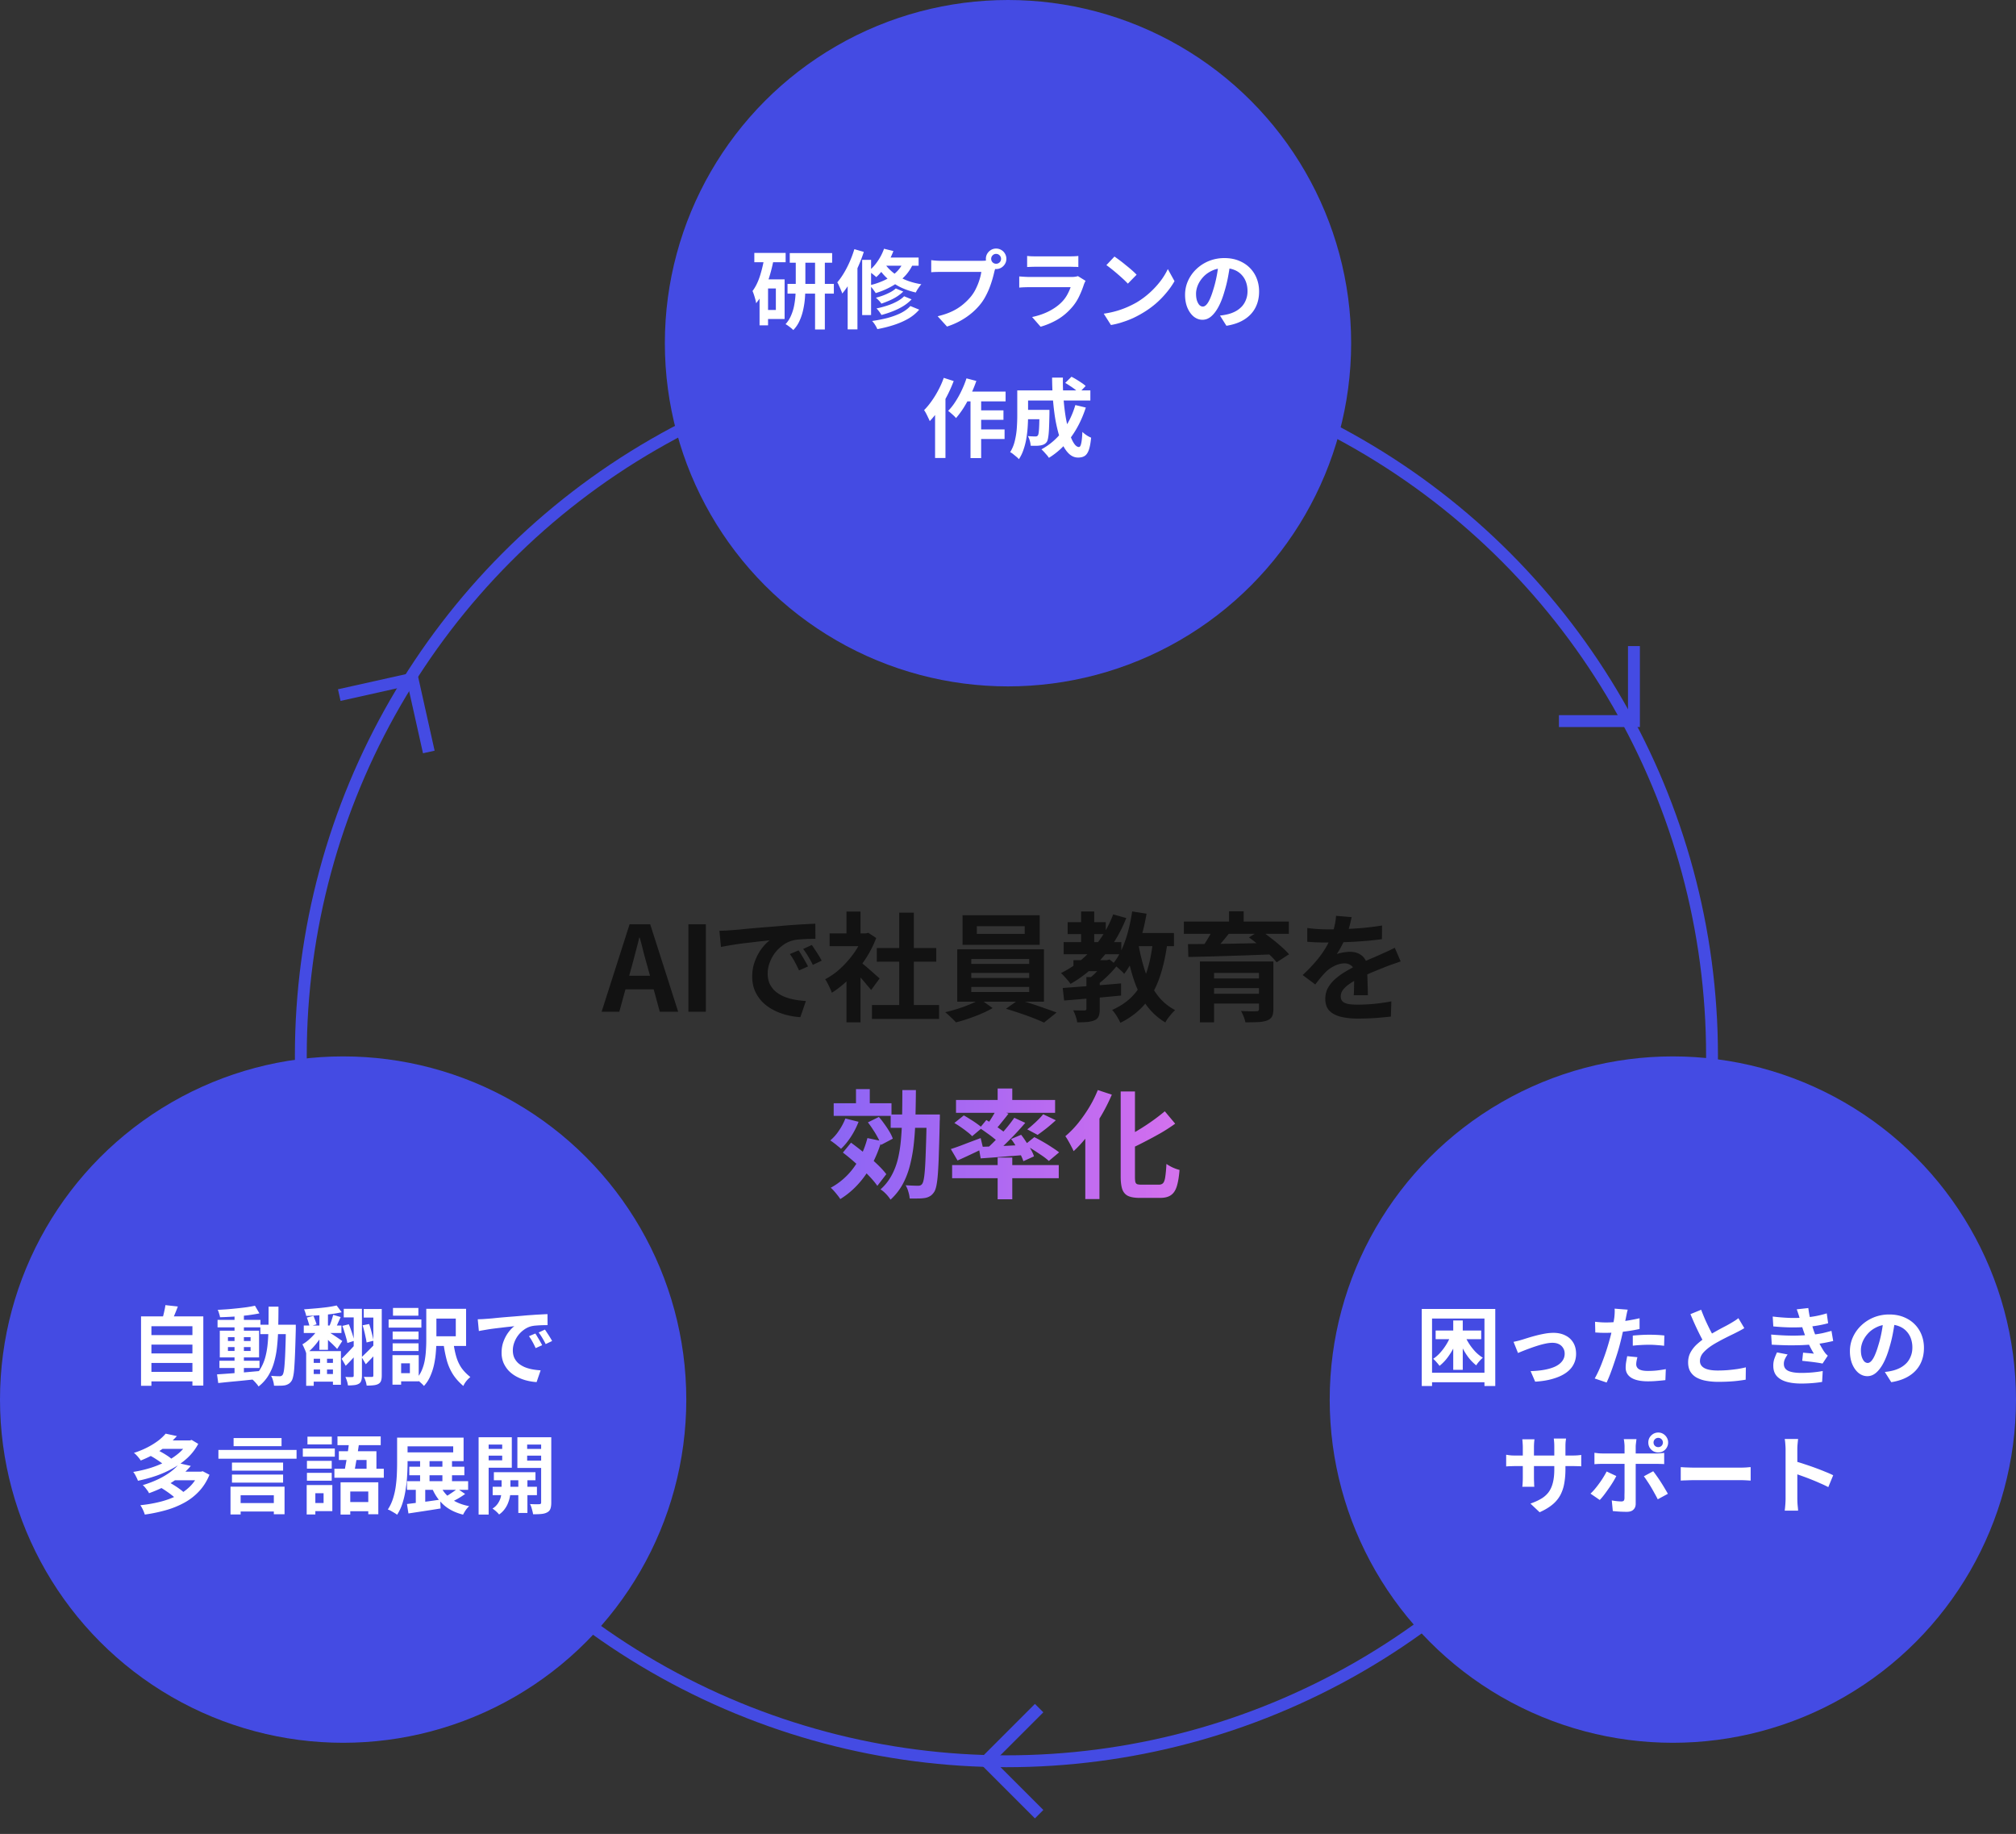
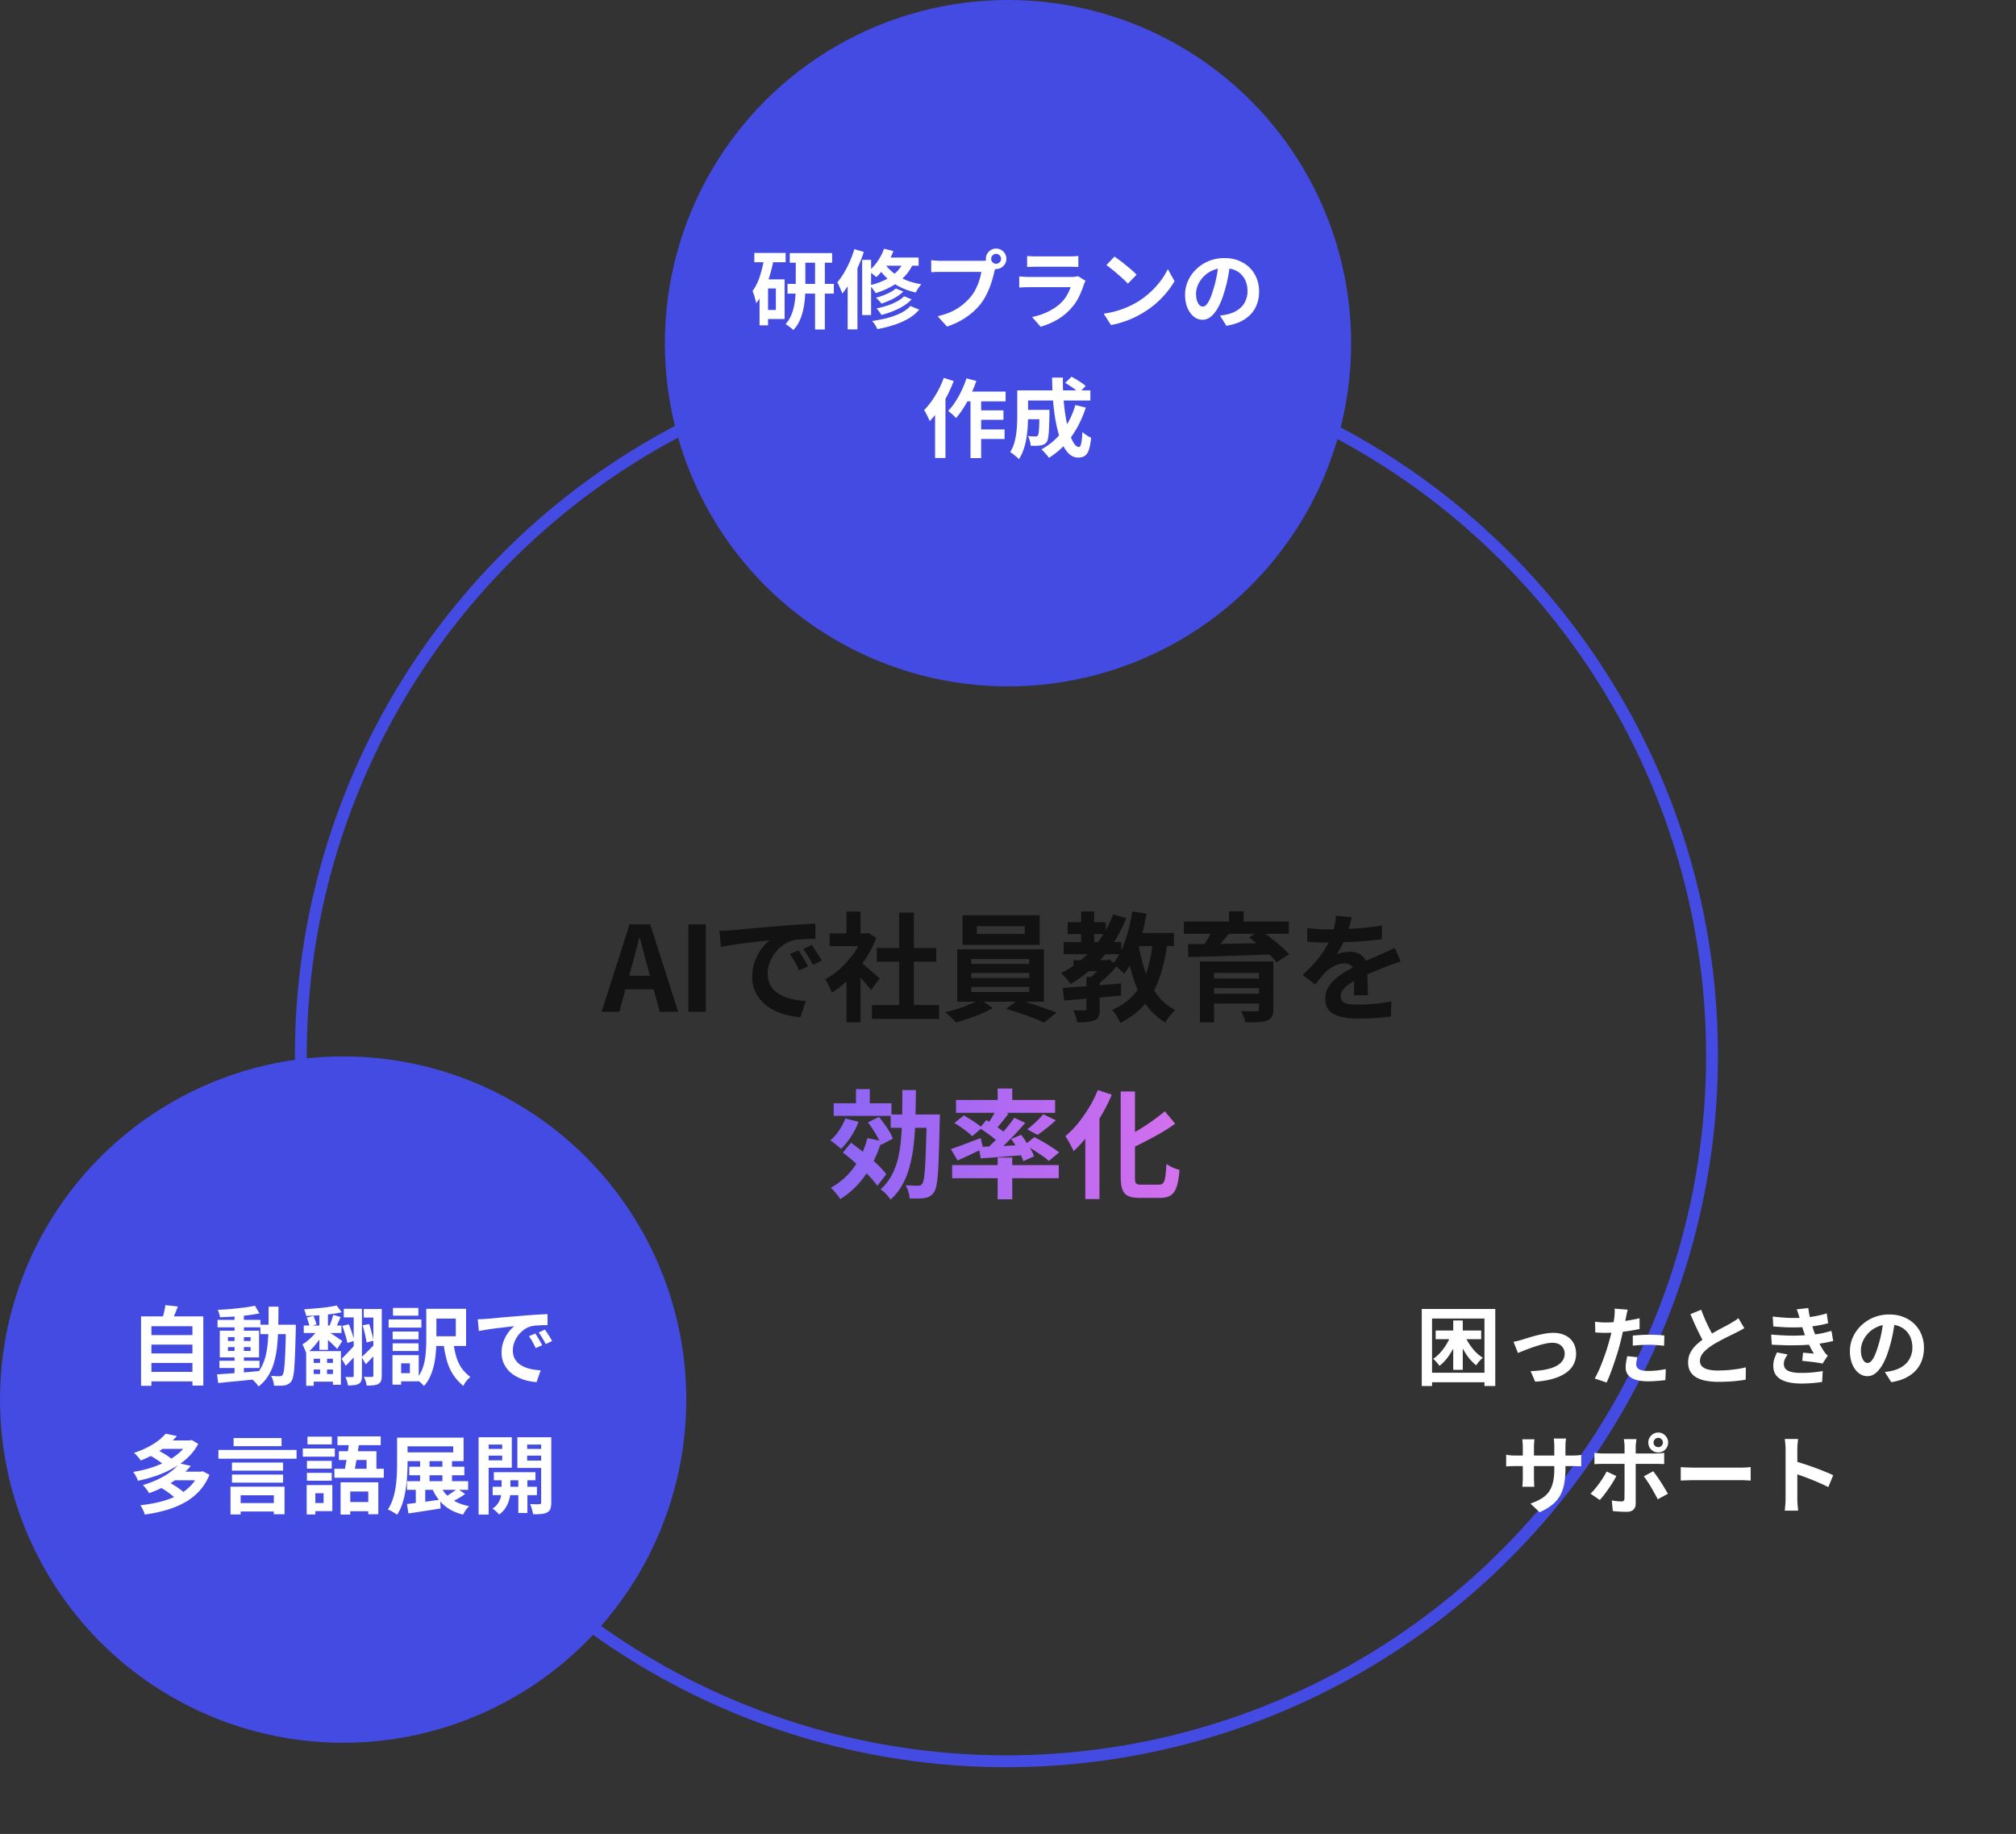
<svg xmlns="http://www.w3.org/2000/svg" width="376" height="342" fill="none">
  <rect width="100%" height="100%" fill="#333333" stroke="none" />
  <circle cx="187.706" cy="196.847" r="131.6" stroke="#444BE3" stroke-width="2.212" />
  <circle cx="188" cy="64" r="64" fill="#444BE3" />
  <path d="M147.296 47.2h7.904v1.792h-7.904V47.2Zm-.416 5.744h8.64v1.808h-8.64v-1.808Zm5.136-4.96h1.824V61.44h-1.824V47.984Zm-3.6.048h1.792v5.424c0 .661-.027 1.36-.08 2.096-.053.725-.16 1.45-.32 2.176a9.897 9.897 0 0 1-.672 2.064 5.816 5.816 0 0 1-1.184 1.76 3.839 3.839 0 0 0-.416-.384 12.253 12.253 0 0 0-.544-.416 4.74 4.74 0 0 0-.48-.304c.427-.47.763-.992 1.008-1.568a8.714 8.714 0 0 0 .576-1.808c.128-.64.213-1.27.256-1.888.043-.619.064-1.2.064-1.744v-5.408Zm-7.728-.864h5.84v1.728h-5.84v-1.728Zm1.808 4.928h3.84v7.392h-3.84v-1.68h2.208v-4.016h-2.208v-1.696Zm.064-4.08 1.728.384a30.345 30.345 0 0 1-.736 3.024 19.561 19.561 0 0 1-1.072 2.816 10.73 10.73 0 0 1-1.456 2.304c-.021-.17-.069-.4-.144-.688-.075-.288-.16-.576-.256-.864a6.257 6.257 0 0 0-.272-.72c.565-.757 1.024-1.685 1.376-2.784.352-1.099.629-2.256.832-3.472Zm-.896 4.08h1.584v8.576h-1.584v-8.576Zm25.408 1.696 1.392.576c-.331.33-.72.64-1.168.928a9.536 9.536 0 0 1-1.424.752 19.59 19.59 0 0 1-1.488.576 4.046 4.046 0 0 0-.464-.576 6.301 6.301 0 0 0-.56-.528c.459-.117.917-.261 1.376-.432.469-.181.907-.379 1.312-.592a5.045 5.045 0 0 0 1.024-.704Zm1.552 1.456 1.392.576a7.552 7.552 0 0 1-1.536 1.248c-.587.363-1.232.683-1.936.96-.693.277-1.408.512-2.144.704a7.888 7.888 0 0 0-.416-.624 4.176 4.176 0 0 0-.512-.592 18.146 18.146 0 0 0 1.984-.528 10.91 10.91 0 0 0 1.824-.768c.555-.299 1.003-.624 1.344-.976Zm1.168 1.824 1.648.672a7.882 7.882 0 0 1-2.032 1.68c-.8.459-1.691.848-2.672 1.168-.971.32-2.005.581-3.104.784a5.222 5.222 0 0 0-.416-.784 4.72 4.72 0 0 0-.56-.736 26.152 26.152 0 0 0 2.864-.56c.917-.245 1.744-.55 2.48-.912.736-.373 1.333-.81 1.792-1.312Zm-4.912-10.688 1.744.432c-.352.95-.816 1.856-1.392 2.72-.565.853-1.168 1.568-1.808 2.144a3.143 3.143 0 0 0-.416-.368 6.575 6.575 0 0 0-.528-.416 5.783 5.783 0 0 0-.48-.336 8.234 8.234 0 0 0 1.68-1.84 9.695 9.695 0 0 0 1.2-2.336Zm-.016 1.648h6.464v1.52h-7.376l.912-1.52Zm3.808.384 1.792.384c-.416 1.035-.976 1.925-1.68 2.672a10.257 10.257 0 0 1-2.448 1.904c-.917.523-1.92.95-3.008 1.28a4.673 4.673 0 0 0-.32-.464 9.373 9.373 0 0 0-.416-.544 3.615 3.615 0 0 0-.4-.448 13.474 13.474 0 0 0 2.864-.992 8.331 8.331 0 0 0 2.224-1.568 6.084 6.084 0 0 0 1.392-2.224Zm-3.808.496c.331.587.816 1.157 1.456 1.712.64.555 1.419 1.045 2.336 1.472.928.416 1.989.72 3.184.912-.117.117-.24.267-.368.448s-.256.368-.384.56a5.58 5.58 0 0 0-.288.528c-1.205-.277-2.277-.667-3.216-1.168-.928-.512-1.723-1.088-2.384-1.728-.651-.65-1.163-1.317-1.536-2l1.2-.736Zm-4.064-.448h1.664v10.288H160.8V48.464Zm-1.456-2 1.76.512a26.537 26.537 0 0 1-1.088 2.832 25.74 25.74 0 0 1-1.376 2.704 15.383 15.383 0 0 1-1.552 2.224 4.239 4.239 0 0 0-.24-.624 13.25 13.25 0 0 0-.352-.8 4.021 4.021 0 0 0-.336-.656c.437-.512.853-1.099 1.248-1.76s.757-1.37 1.088-2.128c.331-.757.613-1.525.848-2.304Zm-1.248 4.368 1.76-1.776.064.032v12.336h-1.824V50.832Zm26.768-2.56a.903.903 0 0 0 .912.912.922.922 0 0 0 .656-.256.895.895 0 0 0 .272-.656.895.895 0 0 0-.272-.656.894.894 0 0 0-.656-.272.876.876 0 0 0-.64.272.895.895 0 0 0-.272.656Zm-.992 0c0-.352.085-.672.256-.96a2.02 2.02 0 0 1 .704-.704c.288-.17.603-.256.944-.256.352 0 .672.085.96.256.299.17.533.405.704.704.171.288.256.608.256.96 0 .341-.085.656-.256.944a2.022 2.022 0 0 1-.704.704c-.288.17-.608.256-.96.256-.341 0-.656-.085-.944-.256a2.215 2.215 0 0 1-.704-.704 1.815 1.815 0 0 1-.256-.944Zm1.936 1.264c-.075.15-.139.33-.192.544-.053.203-.107.39-.16.56-.085.395-.197.837-.336 1.328-.139.48-.304.981-.496 1.504a13.19 13.19 0 0 1-.688 1.552 9.768 9.768 0 0 1-.88 1.44c-.48.64-1.04 1.237-1.68 1.792a13.25 13.25 0 0 1-2.144 1.504c-.789.448-1.659.827-2.608 1.136l-1.744-1.92c1.067-.256 1.984-.57 2.752-.944a9.456 9.456 0 0 0 2-1.28c.576-.48 1.083-.992 1.52-1.536.352-.448.651-.933.896-1.456.256-.523.464-1.045.624-1.568.171-.533.288-1.03.352-1.488h-7.44c-.373 0-.736.005-1.088.016-.341.01-.613.027-.816.048v-2.256a15.735 15.735 0 0 0 1.904.128h7.408c.16 0 .352-.005.576-.016a2.73 2.73 0 0 0 .672-.112l1.568 1.024Zm5.76-1.808c.224.032.491.053.8.064.309.01.597.016.864.016h6.16c.245 0 .539-.005.88-.016.341-.01.624-.032.848-.064v2.064a8.708 8.708 0 0 0-.832-.032c-.331-.01-.64-.016-.928-.016h-6.128c-.256 0-.539.005-.848.016-.299.01-.571.021-.816.032v-2.064Zm10.896 4.64-.176.352c-.053.128-.096.235-.128.32a17.34 17.34 0 0 1-.928 2.304 8.932 8.932 0 0 1-1.44 2.128c-.8.896-1.696 1.627-2.688 2.192-.992.555-2 .976-3.024 1.264l-1.584-1.808c1.205-.256 2.277-.63 3.216-1.12.939-.49 1.712-1.05 2.32-1.68a6.054 6.054 0 0 0 1.024-1.376c.267-.49.475-.955.624-1.392h-7.728c-.192 0-.464.005-.816.016-.352.01-.699.032-1.04.064v-2.08l.992.064c.331.021.619.032.864.032h7.92c.256 0 .485-.016.688-.048.213-.032.373-.07.48-.112l1.424.88Zm5.392-4.528c.277.192.603.427.976.704.373.277.757.581 1.152.912.405.32.784.635 1.136.944.352.31.64.587.864.832l-1.632 1.664c-.203-.224-.469-.49-.8-.8a41.357 41.357 0 0 0-2.208-1.904c-.373-.299-.704-.55-.992-.752l1.504-1.6Zm-2 10.656a16.945 16.945 0 0 0 2.352-.496 16.38 16.38 0 0 0 2.048-.736 18.688 18.688 0 0 0 1.728-.864 15.446 15.446 0 0 0 2.496-1.856 16.176 16.176 0 0 0 1.984-2.16 12.538 12.538 0 0 0 1.344-2.208l1.248 2.256a14.56 14.56 0 0 1-1.504 2.144 17.184 17.184 0 0 1-2 2.048 17.113 17.113 0 0 1-2.416 1.728c-.544.33-1.131.645-1.76.944-.629.288-1.296.544-2 .768-.693.235-1.419.416-2.176.544l-1.344-2.112Zm23.6-9.456c-.107.81-.245 1.675-.416 2.592-.171.917-.4 1.845-.688 2.784-.309 1.077-.672 2.005-1.088 2.784-.416.779-.875 1.381-1.376 1.808-.491.416-1.029.624-1.616.624-.587 0-1.131-.197-1.632-.592-.491-.405-.885-.96-1.184-1.664-.288-.704-.432-1.504-.432-2.4 0-.928.187-1.803.56-2.624a6.948 6.948 0 0 1 1.552-2.176 7.449 7.449 0 0 1 2.336-1.504 7.643 7.643 0 0 1 2.896-.544c.992 0 1.883.16 2.672.48.8.32 1.483.763 2.048 1.328a5.774 5.774 0 0 1 1.296 1.984c.299.757.448 1.573.448 2.448 0 1.12-.229 2.123-.688 3.008-.459.885-1.141 1.616-2.048 2.192-.896.576-2.016.97-3.36 1.184l-1.2-1.904a10.512 10.512 0 0 0 1.488-.256 6.18 6.18 0 0 0 1.424-.544 4.663 4.663 0 0 0 1.168-.896c.331-.363.587-.784.768-1.264.192-.48.288-1.008.288-1.584 0-.63-.096-1.205-.288-1.728a3.815 3.815 0 0 0-.848-1.36 3.606 3.606 0 0 0-1.36-.896c-.533-.213-1.147-.32-1.84-.32-.853 0-1.605.155-2.256.464-.651.299-1.2.688-1.648 1.168-.448.48-.789.997-1.024 1.552-.224.555-.336 1.083-.336 1.584 0 .533.064.981.192 1.344.128.352.283.619.464.8.192.17.395.256.608.256.224 0 .443-.112.656-.336.224-.235.443-.587.656-1.056.213-.47.427-1.061.64-1.776.245-.768.453-1.59.624-2.464a25.09 25.09 0 0 0 .368-2.56l2.176.064Zm-49.568 23.984h7.664v1.824h-8.576l.912-1.824Zm2.096 3.504h5.168v1.76h-5.168v-1.76Zm-.016 3.552h5.392v1.792h-5.392V80.08Zm-.96-6.448h1.984v11.792h-1.984V73.632Zm-.752-3.072 1.84.48a25.313 25.313 0 0 1-1.056 2.576 21.438 21.438 0 0 1-1.296 2.4 16.474 16.474 0 0 1-1.44 1.952 3.71 3.71 0 0 0-.416-.448c-.181-.17-.368-.336-.56-.496a3.538 3.538 0 0 0-.496-.4c.48-.48.928-1.045 1.344-1.696.427-.65.816-1.35 1.168-2.096.363-.757.667-1.515.912-2.272Zm-4.24-.096 1.856.592a26.537 26.537 0 0 1-2.752 5.344c-.555.81-1.125 1.52-1.712 2.128a8.673 8.673 0 0 0-.288-.624 16.877 16.877 0 0 0-.384-.784 5.105 5.105 0 0 0-.384-.64c.491-.49.96-1.056 1.408-1.696.459-.64.88-1.328 1.264-2.064a15.59 15.59 0 0 0 .992-2.256Zm-1.616 4.432 1.936-1.936v12.448H174.4V74.896Zm16.512 1.536h3.696v1.744h-3.696v-1.744Zm2.96 0h1.856v.704c-.021 1.13-.048 2.059-.08 2.784-.032.715-.085 1.275-.16 1.68-.064.395-.155.672-.272.832-.16.203-.331.347-.512.432-.171.085-.373.15-.608.192a5.12 5.12 0 0 1-.816.08c-.32 0-.672-.005-1.056-.016a4.054 4.054 0 0 0-.16-.928 3.624 3.624 0 0 0-.352-.864c.288.021.555.037.8.048.256.01.448.016.576.016.107 0 .197-.01.272-.032a.44.44 0 0 0 .208-.16c.075-.096.128-.293.16-.592.043-.31.075-.773.096-1.392.021-.63.037-1.461.048-2.496v-.288Zm4.8-5.024 1.168-1.152c.299.15.613.325.944.528.331.203.645.405.944.608.309.203.56.4.752.592l-1.232 1.28a7.615 7.615 0 0 0-.704-.608 12.83 12.83 0 0 0-.928-.656 14.685 14.685 0 0 0-.944-.592Zm1.888 4.128 1.952.464c-.672 2.08-1.589 3.92-2.752 5.52-1.163 1.59-2.539 2.875-4.128 3.856a4.432 4.432 0 0 0-.384-.512l-.528-.592a9.809 9.809 0 0 0-.48-.48 12.05 12.05 0 0 0 3.904-3.36c1.067-1.419 1.872-3.05 2.416-4.896Zm-9.552-2.736h12.352v1.888h-12.352V72.8Zm-1.28 0h2.016v4.72c0 .597-.021 1.253-.064 1.968-.043.704-.123 1.43-.24 2.176a12.604 12.604 0 0 1-.528 2.128 7.516 7.516 0 0 1-.88 1.84 2.906 2.906 0 0 0-.48-.464c-.203-.17-.411-.341-.624-.512a2.487 2.487 0 0 0-.528-.336c.405-.64.699-1.355.88-2.144.192-.8.315-1.605.368-2.416.053-.81.08-1.563.08-2.256V72.8Zm6.496-2.384h2.016a41.88 41.88 0 0 0 .112 3.856c.096 1.259.235 2.437.416 3.536.192 1.088.416 2.053.672 2.896.256.832.539 1.483.848 1.952.309.47.624.704.944.704.181 0 .32-.219.416-.656.107-.437.181-1.157.224-2.16.224.213.485.421.784.624.309.203.592.352.848.448-.096.992-.24 1.76-.432 2.304-.192.533-.448.901-.768 1.104-.32.203-.731.304-1.232.304-.576 0-1.099-.197-1.568-.592-.459-.395-.869-.944-1.232-1.648-.352-.704-.656-1.53-.912-2.48a28.642 28.642 0 0 1-.64-3.088 48.154 48.154 0 0 1-.368-3.456 68.646 68.646 0 0 1-.128-3.648Z" fill="#fff" />
-   <circle cx="312" cy="261" r="64" fill="#444BE3" />
  <path d="M267.76 248.12h8.496v1.616h-8.496v-1.616Zm5.312.656c.235.587.528 1.163.88 1.728a10.96 10.96 0 0 0 1.2 1.552c.448.459.917.837 1.408 1.136-.192.16-.411.379-.656.656a5.136 5.136 0 0 0-.576.768 8.717 8.717 0 0 1-1.424-1.44 12.53 12.53 0 0 1-1.184-1.904 17.53 17.53 0 0 1-.88-2.128l1.232-.368Zm-2.032-2.528h1.776v9.2h-1.776v-9.2Zm-.336 2.48 1.344.4a14.815 14.815 0 0 1-.912 2.176 13.003 13.003 0 0 1-1.216 1.936 8.574 8.574 0 0 1-1.44 1.472 6.359 6.359 0 0 0-.56-.688 4.246 4.246 0 0 0-.624-.624 6.62 6.62 0 0 0 1.376-1.216c.437-.491.832-1.035 1.184-1.632a9.99 9.99 0 0 0 .848-1.824Zm-5.536-4.624h13.712v14.368h-2.016V245.88h-9.776v12.592h-1.92v-14.368Zm1.12 11.888h11.344v1.776h-11.344v-1.776Zm16-5.76c.245-.053.528-.117.848-.192.32-.085.603-.165.848-.24.267-.085.624-.197 1.072-.336a33.69 33.69 0 0 1 1.472-.416 22.112 22.112 0 0 1 1.632-.352 9.215 9.215 0 0 1 1.568-.144c.843 0 1.579.16 2.208.48a3.43 3.43 0 0 1 1.488 1.344c.352.587.528 1.285.528 2.096 0 .725-.16 1.387-.48 1.984-.309.597-.784 1.12-1.424 1.568-.64.448-1.44.811-2.4 1.088-.949.288-2.059.469-3.328.544l-.848-1.968c.917-.021 1.76-.101 2.528-.24.779-.139 1.451-.336 2.016-.592.576-.267 1.019-.603 1.328-1.008.32-.405.48-.875.48-1.408 0-.405-.096-.757-.288-1.056a1.838 1.838 0 0 0-.784-.72c-.341-.171-.747-.256-1.216-.256-.373 0-.789.048-1.248.144a16.65 16.65 0 0 0-1.424.368c-.48.149-.955.309-1.424.48-.469.171-.907.336-1.312.496-.405.16-.741.299-1.008.416l-.832-2.08Zm21.296-6a9.443 9.443 0 0 0-.192.784c-.064.309-.112.549-.144.72-.075.363-.171.805-.288 1.328a55.51 55.51 0 0 1-.368 1.664 42.82 42.82 0 0 1-.4 1.68 33.793 33.793 0 0 1-.512 1.84 72.263 72.263 0 0 1-.656 2 50.045 50.045 0 0 1-.688 1.936 26.35 26.35 0 0 1-.688 1.632l-2.224-.752c.235-.405.485-.896.752-1.472.267-.587.523-1.216.768-1.888a40.606 40.606 0 0 0 1.248-3.84 29.119 29.119 0 0 0 .56-2.304c.075-.373.139-.72.192-1.04.064-.331.112-.619.144-.864.032-.299.053-.597.064-.896a4.927 4.927 0 0 0-.016-.72l2.448.192Zm-4.08 2.384c.651 0 1.328-.032 2.032-.096a29.985 29.985 0 0 0 2.128-.272 35.375 35.375 0 0 0 2.128-.416v2c-.661.149-1.365.277-2.112.384-.747.107-1.483.192-2.208.256a27.614 27.614 0 0 1-3.04.064 30.274 30.274 0 0 0-.896-.048l-.048-2c.416.043.773.075 1.072.096.299.021.613.032.944.032Zm5.024 2.448c.448-.043.944-.08 1.488-.112a26.99 26.99 0 0 1 1.584-.048c.459 0 .923.011 1.392.032.48.021.955.059 1.424.112l-.048 1.92a19.83 19.83 0 0 0-1.312-.128 15.77 15.77 0 0 0-1.44-.064c-.544 0-1.072.016-1.584.048-.501.021-1.003.064-1.504.128v-1.888Zm.864 4.032a6.916 6.916 0 0 0-.16.704 3.51 3.51 0 0 0-.064.624c0 .171.037.331.112.48.075.149.192.283.352.4.16.107.379.192.656.256.288.064.645.096 1.072.096.544 0 1.088-.027 1.632-.08.555-.064 1.12-.149 1.696-.256l-.08 2.048c-.448.053-.944.101-1.488.144a18.38 18.38 0 0 1-1.776.08c-1.344 0-2.373-.219-3.088-.656-.704-.448-1.056-1.077-1.056-1.888 0-.363.032-.731.096-1.104.064-.373.128-.72.192-1.04l1.904.192Zm19.936-5.424c-.235.149-.485.293-.752.432-.256.139-.533.283-.832.432-.245.128-.549.277-.912.448-.352.171-.736.363-1.152.576-.405.203-.816.421-1.232.656-.416.224-.805.453-1.168.688-.661.437-1.2.891-1.616 1.36-.405.469-.608.987-.608 1.552 0 .565.277 1.003.832 1.312.555.299 1.387.448 2.496.448.555 0 1.141-.021 1.76-.064a34.06 34.06 0 0 0 1.856-.208 18.944 18.944 0 0 0 1.616-.32l-.032 2.304a32.28 32.28 0 0 1-1.472.208c-.523.064-1.093.112-1.712.144-.608.032-1.259.048-1.952.048-.8 0-1.541-.064-2.224-.192a5.8 5.8 0 0 1-1.776-.592 3.15 3.15 0 0 1-1.184-1.12c-.277-.469-.416-1.045-.416-1.728s.149-1.301.448-1.856a5.843 5.843 0 0 1 1.216-1.536 15.552 15.552 0 0 1 2.928-2.064c.427-.245.843-.48 1.248-.704.416-.224.8-.427 1.152-.608.363-.192.661-.357.896-.496.309-.181.581-.347.816-.496.235-.149.459-.309.672-.48l1.104 1.856Zm-8.048-3.424c.267.704.544 1.381.832 2.032.299.651.592 1.259.88 1.824.299.565.571 1.072.816 1.52L318 250.696a31.274 31.274 0 0 1-.896-1.648 54.41 54.41 0 0 1-.928-1.92 72.606 72.606 0 0 1-.896-2.064l2-.816Zm13.344 1.264c1.173.139 2.251.224 3.232.256.992.021 1.909 0 2.752-.064.736-.064 1.44-.16 2.112-.288a17.921 17.921 0 0 0 1.984-.496l.256 1.84c-.576.16-1.2.299-1.872.416-.672.117-1.36.208-2.064.272-.821.064-1.771.096-2.848.096a40.791 40.791 0 0 1-3.44-.192l-.112-1.84Zm-.288 3.36c.971.085 1.899.144 2.784.176.885.032 1.717.032 2.496 0a51.574 51.574 0 0 0 2.128-.128 17.045 17.045 0 0 0 2.224-.32 47.233 47.233 0 0 0 1.616-.416l.32 1.888c-.48.117-1.008.229-1.584.336-.576.107-1.189.197-1.84.272-.683.064-1.467.117-2.352.16-.875.032-1.797.043-2.768.032a88.533 88.533 0 0 1-2.912-.112l-.112-1.888Zm5.344-2.912c-.075-.299-.16-.592-.256-.88a18.866 18.866 0 0 0-.32-.912l2.16-.24c.064.501.144.997.24 1.488.107.48.224.944.352 1.392l.4 1.296c.128.363.293.779.496 1.248.213.459.443.923.688 1.392.245.459.491.875.736 1.248.107.149.213.293.32.432.117.128.251.256.4.384l-.976 1.472a16.94 16.94 0 0 0-1.12-.192 39.176 39.176 0 0 0-1.376-.176l-1.296-.144.16-1.52c.331.032.688.064 1.072.096.395.032.709.064.944.096a20.906 20.906 0 0 1-1.104-2.096 25.814 25.814 0 0 1-.752-1.904 46.595 46.595 0 0 1-.32-.96 72.236 72.236 0 0 0-.24-.768 26.455 26.455 0 0 0-.208-.752Zm-2.272 6.624a5.567 5.567 0 0 0-.496.832 2.077 2.077 0 0 0-.208.944c0 .587.272 1.013.816 1.28.555.256 1.36.384 2.416.384.757 0 1.472-.032 2.144-.096a20.281 20.281 0 0 0 1.872-.256l-.112 2.032c-.555.096-1.179.171-1.872.224-.693.053-1.365.08-2.016.08-1.067 0-1.989-.112-2.768-.336-.768-.224-1.365-.571-1.792-1.04-.427-.48-.645-1.099-.656-1.856a3.961 3.961 0 0 1 .192-1.376c.149-.416.315-.816.496-1.2l1.984.384Zm20.048-6.544a49.47 49.47 0 0 1-.416 2.592c-.171.917-.4 1.845-.688 2.784-.309 1.077-.672 2.005-1.088 2.784-.416.779-.875 1.381-1.376 1.808-.491.416-1.029.624-1.616.624-.587 0-1.131-.197-1.632-.592-.491-.405-.885-.96-1.184-1.664-.288-.704-.432-1.504-.432-2.4 0-.928.187-1.803.56-2.624a6.948 6.948 0 0 1 1.552-2.176 7.454 7.454 0 0 1 2.336-1.504 7.638 7.638 0 0 1 2.896-.544c.992 0 1.883.16 2.672.48.8.32 1.483.763 2.048 1.328a5.774 5.774 0 0 1 1.296 1.984c.299.757.448 1.573.448 2.448 0 1.12-.229 2.123-.688 3.008-.459.885-1.141 1.616-2.048 2.192-.896.576-2.016.971-3.36 1.184l-1.2-1.904c.309-.032.581-.069.816-.112s.459-.091.672-.144a6.135 6.135 0 0 0 1.424-.544 4.656 4.656 0 0 0 1.168-.896c.331-.363.587-.784.768-1.264.192-.48.288-1.008.288-1.584a4.98 4.98 0 0 0-.288-1.728 3.812 3.812 0 0 0-.848-1.36 3.606 3.606 0 0 0-1.36-.896c-.533-.213-1.147-.32-1.84-.32-.853 0-1.605.155-2.256.464-.651.299-1.2.688-1.648 1.168-.448.48-.789.997-1.024 1.552-.224.555-.336 1.083-.336 1.584 0 .533.064.981.192 1.344.128.352.283.619.464.8.192.171.395.256.608.256.224 0 .443-.112.656-.336.224-.235.443-.587.656-1.056a14.14 14.14 0 0 0 .64-1.776c.245-.768.453-1.589.624-2.464a25.09 25.09 0 0 0 .368-2.56l2.176.064Zm-61.488 27.888c0 .992-.075 1.893-.224 2.704a7.283 7.283 0 0 1-.736 2.192 6.008 6.008 0 0 1-1.472 1.76c-.629.523-1.424.997-2.384 1.424l-1.712-1.616c.768-.267 1.429-.565 1.984-.896a4.69 4.69 0 0 0 1.392-1.216c.363-.491.629-1.077.8-1.76.181-.693.272-1.531.272-2.512v-4.256c0-.331-.011-.619-.032-.864a13.218 13.218 0 0 0-.064-.624h2.288l-.08.624c-.021.245-.032.533-.032.864v4.176Zm-5.776-5.52a10.935 10.935 0 0 0-.096 1.44v5.728c0 .235.005.464.016.688.011.213.016.405.016.576.011.16.021.299.032.416h-2.24c.021-.117.037-.256.048-.416.011-.171.021-.363.032-.576.011-.224.016-.453.016-.688v-5.728c0-.235-.011-.475-.032-.72a7.992 7.992 0 0 0-.064-.72h2.272Zm-5.28 2.88c.107.011.245.032.416.064.171.021.368.043.592.064.224.011.469.016.736.016h10.496c.427 0 .773-.011 1.04-.032s.507-.048.72-.08v2.128a5.896 5.896 0 0 0-.688-.032 29.034 29.034 0 0 0-1.072-.016h-10.496c-.267 0-.512.005-.736.016-.213 0-.405.005-.576.016-.16.011-.304.021-.432.032v-2.176ZM308.4 269c0 .245.085.453.256.624a.88.88 0 0 0 .624.24.849.849 0 0 0 .864-.864.83.83 0 0 0-.256-.608.83.83 0 0 0-.608-.256.849.849 0 0 0-.624.256.83.83 0 0 0-.256.608Zm-.976 0c0-.341.08-.651.24-.928.171-.277.395-.501.672-.672.288-.171.603-.256.944-.256.341 0 .651.085.928.256.277.171.496.395.656.672.171.277.256.587.256.928 0 .341-.085.656-.256.944-.16.277-.379.501-.656.672-.277.16-.587.24-.928.24-.341 0-.656-.08-.944-.24a2.036 2.036 0 0 1-.672-.672 1.912 1.912 0 0 1-.24-.944Zm-2.208-.624a40.727 40.727 0 0 0-.112.912 4.232 4.232 0 0 0-.032.48v10.656c0 .459-.139.821-.416 1.088-.267.277-.683.416-1.248.416a23.913 23.913 0 0 1-2.608-.144l-.192-1.984c.341.064.672.112.992.144.331.032.592.048.784.048.213 0 .363-.043.448-.128.085-.096.133-.245.144-.448v-.624c.011-.32.016-.699.016-1.136v-7.888c0-.213-.016-.464-.048-.752a5.297 5.297 0 0 0-.096-.64h2.368Zm-7.84 2.544c.245.032.501.064.768.096.267.021.528.032.784.032h9.872c.224 0 .485-.011.784-.032.309-.021.576-.048.8-.08v2.096a9.402 9.402 0 0 0-.8-.032 20.274 20.274 0 0 0-.768-.016h-9.888c-.235 0-.496.005-.784.016-.277.011-.533.027-.768.048v-2.128Zm4.08 4.336c-.181.363-.4.752-.656 1.168-.256.416-.533.832-.832 1.248-.288.416-.571.805-.848 1.168-.277.352-.528.645-.752.88l-1.728-1.184c.267-.245.539-.533.816-.864.288-.341.565-.699.832-1.072.277-.373.528-.747.752-1.12.235-.373.437-.731.608-1.072l1.808.848Zm6.88-.896c.203.256.427.56.672.912.256.352.512.731.768 1.136.256.395.496.784.72 1.168.224.373.416.704.576.992l-1.888 1.024a24.644 24.644 0 0 0-.592-1.104 32.293 32.293 0 0 0-.672-1.184 19.675 19.675 0 0 0-.704-1.104 11.336 11.336 0 0 0-.624-.896l1.744-.944Zm5.136-.768c.192.011.437.027.736.048l.928.032c.331.011.635.016.912.016h8.592c.373 0 .725-.011 1.056-.032.331-.032.603-.053.816-.064v2.512l-.816-.048a18.305 18.305 0 0 0-1.056-.032h-8.592c-.459 0-.928.011-1.408.032-.48.011-.869.027-1.168.048v-2.512Zm19.552 5.872v-9.2c0-.277-.016-.597-.048-.96a7.436 7.436 0 0 0-.112-.96h2.496c-.032.277-.064.587-.096.928-.032.331-.048.661-.048.992v9.2c0 .149.005.363.016.64.011.267.032.544.064.832.032.288.053.544.064.768h-2.496c.043-.32.08-.693.112-1.12.032-.427.048-.8.048-1.12Zm1.712-6.976c.533.139 1.131.32 1.792.544.661.213 1.328.443 2 .688.672.245 1.301.491 1.888.736.597.235 1.093.453 1.488.656l-.912 2.208a21.974 21.974 0 0 0-1.488-.704 39.541 39.541 0 0 0-1.664-.704 39.765 39.765 0 0 0-1.648-.624 90.84 90.84 0 0 0-1.456-.512v-2.288Z" fill="#fff" />
  <circle cx="64" cy="261" r="64" fill="#444BE3" />
  <path d="M27.6 248.968h8.704v1.776H27.6v-1.776Zm0 3.424h8.704v1.776H27.6v-1.776Zm0 3.44h8.704v1.776H27.6v-1.776Zm-1.296-10.352H37.92v12.912h-2.032V247.32H28.24v11.104h-1.936V245.48Zm4.544-2.096 2.32.256a32.606 32.606 0 0 1-.608 1.536c-.213.501-.41.933-.592 1.296l-1.76-.32c.085-.267.17-.56.256-.88.085-.331.16-.656.224-.976a8.64 8.64 0 0 0 .16-.912Zm10.08 10.368H48.4v1.36h-7.472v-1.36Zm-.352-7.616h8v1.392h-8v-1.392Zm3.168-1.12h1.744v11.472h-1.744v-11.472Zm-3.264 11.28c.672-.043 1.44-.096 2.304-.16.864-.064 1.776-.133 2.736-.208l2.896-.256.016 1.456c-.907.096-1.824.192-2.752.288-.917.096-1.803.181-2.656.256-.843.085-1.616.165-2.32.24l-.224-1.616Zm2.032-5.088v.72h4.224v-.72h-4.224Zm0-1.856v.72h4.224v-.72h-4.224Zm-1.52-1.2h7.328v4.976h-7.328v-4.976Zm6.56-4.656.832 1.424c-.672.139-1.43.261-2.272.368-.832.096-1.685.176-2.56.24-.875.053-1.712.091-2.512.112a4.353 4.353 0 0 0-.176-.688 3.888 3.888 0 0 0-.256-.688c.597-.032 1.21-.069 1.84-.112a89.38 89.38 0 0 0 1.856-.176c.619-.064 1.2-.133 1.744-.208a26.057 26.057 0 0 0 1.504-.272Zm1.008 3.536h5.552v1.76H48.56v-1.76Zm4.768 0h1.84v.848c-.043 1.643-.085 3.04-.128 4.192a86.668 86.668 0 0 1-.144 2.832c-.043.736-.112 1.312-.208 1.728-.085.416-.192.715-.32.896-.181.267-.373.453-.576.56a2.1 2.1 0 0 1-.688.256 5.297 5.297 0 0 1-.896.064c-.352.011-.72.011-1.104 0a3.78 3.78 0 0 0-.176-.928 3.783 3.783 0 0 0-.368-.912 17.174 17.174 0 0 0 1.6.08.708.708 0 0 0 .32-.064.721.721 0 0 0 .24-.208c.085-.128.16-.373.224-.736.064-.373.117-.901.16-1.584.053-.693.096-1.584.128-2.672.043-1.088.075-2.405.096-3.952v-.4Zm-3.232-3.36h1.84c0 1.365-.016 2.661-.048 3.888a38.711 38.711 0 0 1-.208 3.472 16.928 16.928 0 0 1-.56 3.008 9.679 9.679 0 0 1-1.088 2.512 7.649 7.649 0 0 1-1.808 2 3.53 3.53 0 0 0-.384-.512 7.527 7.527 0 0 0-.48-.528c-.16-.16-.32-.293-.48-.4a6.696 6.696 0 0 0 1.632-1.76 8.495 8.495 0 0 0 .96-2.224c.224-.821.379-1.717.464-2.688.085-.981.133-2.032.144-3.152.01-1.131.016-2.336.016-3.616Zm6.56 3.52h7.024v1.392h-7.024v-1.392Zm1.28 6.96h4.656v1.232h-4.656v-1.232Zm.048 2.08h4.496v1.424h-4.496v-1.424Zm1.584-11.312h1.6v6.8h-1.6v-6.8Zm.128 7.904h1.296v4.144h-1.296v-4.144Zm3.088-9.376.944 1.264a21.23 21.23 0 0 1-2.048.352c-.757.096-1.53.171-2.32.224-.779.053-1.53.091-2.256.112a2.839 2.839 0 0 0-.16-.624 3.45 3.45 0 0 0-.24-.608c.704-.053 1.43-.112 2.176-.176a53.14 53.14 0 0 0 2.128-.224 20.448 20.448 0 0 0 1.776-.32Zm-1.824 4.736c.15.075.357.203.624.384.277.171.565.357.864.56.31.203.592.395.848.576.256.171.437.293.544.368l-.96 1.488a6.588 6.588 0 0 0-.56-.592 12.183 12.183 0 0 0-.752-.72 42.389 42.389 0 0 0-.768-.72 15.027 15.027 0 0 0-.624-.544l.784-.8Zm-3.728-2.48 1.232-.32c.107.256.213.533.32.832.117.299.203.549.256.752l-1.296.384a14.957 14.957 0 0 0-.224-.784 13.63 13.63 0 0 0-.288-.864Zm4.912-.512 1.392.416c-.17.384-.341.763-.512 1.136-.16.373-.31.693-.448.96l-1.168-.352c.085-.203.176-.427.272-.672.096-.256.181-.512.256-.768.085-.267.155-.507.208-.72Zm-2.848 2.688 1.088.624c-.256.448-.56.923-.912 1.424-.352.491-.73.955-1.136 1.392-.405.437-.81.8-1.216 1.088a4.884 4.884 0 0 0-.32-.864 9.325 9.325 0 0 0-.4-.848 6.835 6.835 0 0 0 1.088-.768c.373-.32.72-.656 1.04-1.008.32-.363.576-.709.768-1.04Zm-2.192 4.08h6.48v6.272h-1.488v-4.848h-3.584v5.04h-1.408v-6.464Zm7.008-7.888h2.704v1.6h-2.704v-1.6Zm1.856 0h1.536v12.48c0 .373-.043.683-.128.928a.94.94 0 0 1-.448.56 2.028 2.028 0 0 1-.848.256c-.33.043-.725.064-1.184.064a4.431 4.431 0 0 0-.176-.8 5.252 5.252 0 0 0-.304-.784l.784.032c.256 0 .432-.005.528-.016.085 0 .144-.016.176-.048.043-.043.064-.117.064-.224v-12.448Zm1.872.032h2.432v1.6H67.84v-1.6Zm1.792 0H71.2v12.4c0 .405-.043.731-.128.976-.085.256-.25.453-.496.592-.245.139-.55.224-.912.256-.352.043-.779.064-1.28.064a4.072 4.072 0 0 0-.192-.832 4.878 4.878 0 0 0-.336-.8c.31.011.608.016.896.016h.592c.107 0 .181-.021.224-.064.043-.043.064-.117.064-.224v-12.384Zm-5.776 3.152 1.2-.304c.139.32.272.672.4 1.056.139.373.261.741.368 1.104.107.352.187.661.24.928l-1.28.4a7.537 7.537 0 0 0-.224-.96 21.638 21.638 0 0 0-.336-1.136c-.117-.395-.24-.757-.368-1.088Zm3.776-.112 1.216-.24c.117.331.23.693.336 1.088.107.384.203.752.288 1.104.085.352.15.661.192.928l-1.296.32a8.563 8.563 0 0 0-.176-.96 24.62 24.62 0 0 0-.256-1.136 17.716 17.716 0 0 0-.304-1.104Zm-.176 5.936c.31-.299.693-.672 1.152-1.12.459-.459.928-.933 1.408-1.424l.72 1.216c-.395.437-.81.885-1.248 1.344-.437.459-.859.896-1.264 1.312l-.768-1.328Zm-3.728.304c.33-.32.736-.736 1.216-1.248.49-.512.987-1.045 1.488-1.6l.768 1.2c-.437.501-.89 1.013-1.36 1.536-.47.512-.923.987-1.36 1.424l-.752-1.312Zm16.848-9.312h6.352V251h-6.352v-1.808h4.432v-3.296h-4.432v-1.824Zm-1.072 0h1.888v5.904c0 .651-.032 1.355-.096 2.112a17.1 17.1 0 0 1-.32 2.288c-.16.768-.395 1.504-.704 2.208a6.463 6.463 0 0 1-1.2 1.872 4.928 4.928 0 0 0-.416-.432 12.172 12.172 0 0 0-.56-.496 2.702 2.702 0 0 0-.48-.352 6.06 6.06 0 0 0 1.04-1.616 8.655 8.655 0 0 0 .56-1.856 15.17 15.17 0 0 0 .224-1.92 26.54 26.54 0 0 0 .064-1.808v-5.904Zm5.04 6.112c.128 1.024.304 1.931.528 2.72.224.789.544 1.499.96 2.128.427.619.992 1.205 1.696 1.76a5.002 5.002 0 0 0-.752.752 4.039 4.039 0 0 0-.56.912c-.832-.704-1.493-1.451-1.984-2.24a9.682 9.682 0 0 1-1.12-2.608 23.832 23.832 0 0 1-.608-3.184l1.84-.24Zm-11.312-1.872h4.832v1.456h-4.832v-1.456Zm.064-4.4h4.736v1.44h-4.736v-1.44Zm-.064 6.592h4.832v1.44h-4.832v-1.44Zm-.752-4.448h6.112v1.52H72.48v-1.52Zm1.584 6.656h4.032v4.88h-4.032v-1.52h2.384v-1.84h-2.384v-1.52Zm-.864 0h1.616v5.504H73.2v-5.504Zm15.904-6.688.912-.032.656-.048c.33-.021.736-.053 1.216-.096.49-.053 1.035-.107 1.632-.16.608-.053 1.253-.107 1.936-.16.683-.053 1.392-.112 2.128-.176a45.295 45.295 0 0 1 1.648-.128 45.493 45.493 0 0 1 1.568-.096c.501-.032.939-.053 1.312-.064l.016 2.048c-.288 0-.619.005-.992.016s-.747.032-1.12.064a5.043 5.043 0 0 0-.976.144c-.48.128-.928.347-1.344.656a4.944 4.944 0 0 0-1.088 1.072 5.108 5.108 0 0 0-.704 1.328c-.17.469-.256.944-.256 1.424 0 .523.09.987.272 1.392.192.395.448.736.768 1.024.33.277.715.512 1.152.704.437.181.907.32 1.408.416.512.096 1.04.16 1.584.192l-.752 2.192a10.103 10.103 0 0 1-1.968-.32 8.332 8.332 0 0 1-1.776-.704 5.968 5.968 0 0 1-1.456-1.088 5.355 5.355 0 0 1-.976-1.488 4.88 4.88 0 0 1-.352-1.888c0-.768.123-1.472.368-2.112a6.73 6.73 0 0 1 .912-1.696c.373-.491.741-.869 1.104-1.136-.299.043-.661.085-1.088.128-.416.043-.87.096-1.36.16-.48.053-.97.112-1.472.176-.501.064-.987.139-1.456.224-.459.075-.875.149-1.248.224l-.208-2.192Zm10.736 2.656c.139.192.283.421.432.688.16.256.315.517.464.784.149.256.277.491.384.704l-1.216.544c-.203-.448-.4-.843-.592-1.184a8.796 8.796 0 0 0-.656-1.04l1.184-.496Zm1.792-.736c.139.192.288.416.448.672.171.245.336.501.496.768.16.256.293.485.4.688l-1.2.576a14.918 14.918 0 0 0-.624-1.136 10.034 10.034 0 0 0-.688-1.024l1.168-.544Zm-73.776 23.44 1.28-1.072a15.583 15.583 0 0 1 2.064 1.152c.33.213.597.416.8.608l-1.344 1.184a5.804 5.804 0 0 0-.768-.624c-.32-.224-.656-.448-1.008-.672a10.147 10.147 0 0 0-1.024-.576Zm7.216-2.768h.352l.32-.096 1.232.736a10.015 10.015 0 0 1-1.968 2.576c-.8.747-1.701 1.397-2.704 1.952a20.302 20.302 0 0 1-3.168 1.424c-1.12.384-2.256.693-3.408.928a6.13 6.13 0 0 0-.384-.848 3.847 3.847 0 0 0-.496-.8 23.39 23.39 0 0 0 3.184-.736 19.16 19.16 0 0 0 2.944-1.2 12.19 12.19 0 0 0 2.432-1.616 7.48 7.48 0 0 0 1.664-2.048v-.272Zm-5.072 0h5.504v1.568H30v-1.568Zm.896-1.264 2.096.448a15.767 15.767 0 0 1-2.88 2.528c-1.088.757-2.373 1.435-3.856 2.032a5.335 5.335 0 0 0-.368-.496 5.38 5.38 0 0 0-.464-.528 2.868 2.868 0 0 0-.448-.4 15.995 15.995 0 0 0 2.544-1.04 14.144 14.144 0 0 0 1.984-1.232 8.774 8.774 0 0 0 1.392-1.312Zm-.864 10.096 1.392-1.088c.33.181.677.384 1.04.608.363.224.71.459 1.04.704.33.235.597.453.8.656l-1.488 1.184a5.507 5.507 0 0 0-.752-.672c-.31-.245-.645-.491-1.008-.736a14.87 14.87 0 0 0-1.024-.656Zm7.056-3.008h.384l.336-.08 1.264.656c-.49 1.195-1.136 2.219-1.936 3.072a10.76 10.76 0 0 1-2.768 2.144 16.228 16.228 0 0 1-3.44 1.392 28.925 28.925 0 0 1-3.92.816 6.356 6.356 0 0 0-.352-.896 5.469 5.469 0 0 0-.48-.848c1.27-.128 2.48-.336 3.632-.624a16.086 16.086 0 0 0 3.168-1.136 9.453 9.453 0 0 0 2.48-1.76 7.416 7.416 0 0 0 1.632-2.464v-.272Zm-4.72 0H37.6v1.6h-5.232v-1.6Zm1.12-1.552 2.096.48c-.885 1.056-1.963 2.011-3.232 2.864-1.259.843-2.779 1.584-4.56 2.224a2.208 2.208 0 0 0-.304-.512 11.037 11.037 0 0 0-.432-.56 2.769 2.769 0 0 0-.432-.432 20.335 20.335 0 0 0 2.992-1.152c.885-.437 1.648-.901 2.288-1.392.65-.501 1.179-1.008 1.584-1.52Zm10.56 7.408h8.048v1.568h-8.048v-1.568Zm-.784-5.312H52.8v1.504h-9.536v-1.504Zm0-2.24H52.8v1.504h-9.536v-1.504Zm-2.528-2.352h14.576v1.632H40.736v-1.632Zm2.832-2.224h8.944v1.52h-8.944v-1.52Zm-.576 9.072h10.08v5.136h-2v-3.536H44.88v3.584h-1.888v-5.184Zm20.528-.816h7.04v5.952h-1.872v-4.24h-3.36v4.304H63.52v-6.016Zm-.32-5.792h7.008v4.16h-1.84v-2.528H63.2v-1.632Zm1.968-2.096 1.856.16a81.556 81.556 0 0 1-.672 4.288 35.553 35.553 0 0 1-.352 1.824h-1.856c.096-.405.187-.864.272-1.376.096-.512.192-1.045.288-1.6a49.24 49.24 0 0 0 .256-1.68c.075-.565.144-1.104.208-1.616Zm-2.224-.672h8.064v1.632h-8.064v-1.632Zm-.576 6.032h9.216v1.68h-9.216v-1.68Zm1.872 6.208h5.52v1.712h-5.52v-1.712Zm-6.992-7.68h4.624v1.456h-4.624v-1.456Zm.096-4.512h4.544v1.44h-4.544v-1.44Zm-.096 6.752h4.624v1.456h-4.624v-1.456Zm-.768-4.544h5.968v1.52H56.48v-1.52Zm1.664 6.816h3.84v4.864h-3.84v-1.52h2.208v-1.824h-2.208v-1.52Zm-.944 0h1.616v5.488H57.2v-5.488Zm19.136-3.424h10.272v1.6H76.336v-1.6Zm-.432 2.704h11.408v1.616H75.904v-1.616Zm2.448-4.016h1.76v4.752h-1.76V272.2Zm-.8 4.592h1.76v4.048h-1.76v-4.048Zm4.96-4.592h1.792v4.736h-1.792V272.2Zm-8.448-4.112h1.952v4.752c0 .704-.027 1.477-.08 2.32a24.31 24.31 0 0 1-.272 2.56c-.128.875-.32 1.723-.576 2.544a8.76 8.76 0 0 1-1.024 2.208 4.315 4.315 0 0 0-.496-.336 35.628 35.628 0 0 0-.656-.384 3.204 3.204 0 0 0-.576-.256 8.28 8.28 0 0 0 .96-2.032c.235-.736.405-1.488.512-2.256.107-.779.176-1.541.208-2.288.032-.747.048-1.44.048-2.08v-4.752Zm1.2 0h11.2v4.384h-11.2v-1.632h9.264v-1.12h-9.264v-1.632Zm.64 12.384c.533-.064 1.136-.139 1.808-.224a1064.5 1064.5 0 0 0 2.128-.272c.757-.107 1.51-.213 2.256-.32l.08 1.648c-1.045.171-2.096.336-3.152.496l-2.848.432-.272-1.76Zm6.144-3.6a6.07 6.07 0 0 0 2 2.576c.907.683 2.059 1.157 3.456 1.424a4.648 4.648 0 0 0-.64.736c-.213.32-.379.603-.496.848-1.515-.384-2.747-1.013-3.696-1.888-.95-.875-1.685-1.989-2.208-3.344l1.584-.352Zm3.264.736 1.44.992c-.427.309-.89.608-1.392.896-.501.277-.96.512-1.376.704l-1.216-.912c.267-.139.555-.304.864-.496.31-.203.613-.405.912-.608.299-.203.555-.395.768-.576Zm6.8-3.072h7.76v1.504h-7.76v-1.504Zm-.224 2.72h8.256v1.568h-8.256v-1.568ZM96.672 275h1.696v7.136h-1.696V275Zm-3.12.08H95.2v3.056c0 .267-.032.581-.096.944a6.345 6.345 0 0 1-.336 1.168c-.15.405-.363.795-.64 1.168a4.25 4.25 0 0 1-1.04 1.008 5.713 5.713 0 0 0-.576-.592 6.705 6.705 0 0 0-.656-.512 3.136 3.136 0 0 0 1.04-1.008c.256-.395.427-.789.512-1.184.096-.395.144-.725.144-.992v-3.056Zm-3.328-4.88h4.016v1.248h-4.016V270.2Zm7.424 0h4.032v1.248h-4.032V270.2Zm3.28-2.176h1.888V280.2c0 .491-.053.875-.16 1.152-.096.288-.293.512-.592.672-.288.16-.645.261-1.072.304-.427.043-.949.059-1.568.048a4.471 4.471 0 0 0-.128-.608 9.633 9.633 0 0 0-.192-.688 2.807 2.807 0 0 0-.256-.592l1.056.032c.341 0 .576-.005.704-.016.117 0 .197-.027.24-.08.053-.053.08-.133.08-.24v-12.16Zm-10.528 0h5.056v5.68H90.4v-1.376h3.264v-2.944H90.4v-1.36Zm11.52 0v1.36h-3.6v2.992h3.6v1.376h-5.424v-5.728h5.424Zm-12.656 0h1.872v14.416h-1.872v-14.416Z" fill="#fff" />
  <mask id="a" style="mask-type:alpha" maskUnits="userSpaceOnUse" x="283" y="112" width="38" height="39">
    <path transform="rotate(-135 301.873 150.335)" fill="#D9D9D9" d="M301.873 150.335h26.541v26.541h-26.541z" />
  </mask>
  <g mask="url(#a)">
-     <path d="M305.853 120.485v15.098h-15.098v-2.22h12.878v-12.878h2.22Z" fill="#444BE3" />
-   </g>
+     </g>
  <mask id="b" style="mask-type:alpha" maskUnits="userSpaceOnUse" x="56" y="111" width="38" height="38">
    <path transform="rotate(122.417 93.033 125.923)" fill="#D9D9D9" d="M93.033 125.923h26.541v26.541H93.033z" />
  </mask>
  <g mask="url(#b)">
-     <path d="m63.034 128.541 14.735-3.289 3.29 14.735-2.167.483-2.806-12.569-12.569 2.806-.483-2.166Z" fill="#444BE3" />
-   </g>
+     </g>
  <mask id="c" style="mask-type:alpha" maskUnits="userSpaceOnUse" x="174" y="315" width="28" height="27">
-     <path fill="#D9D9D9" d="M174.729 315.177h26.541v26.541h-26.541z" />
-   </mask>
+     </mask>
  <g mask="url(#c)">
    <path d="m193.022 339.099-10.676-10.676 10.676-10.676 1.569 1.57-9.107 9.106 9.107 9.106-1.569 1.57Z" fill="#444BE3" />
  </g>
  <path d="m112.206 188.67 5.214-16.302h3.85l5.214 16.302h-3.432l-2.31-8.492a86.52 86.52 0 0 1-.726-2.64 59.655 59.655 0 0 0-.704-2.684h-.088c-.205.88-.433 1.775-.682 2.684-.235.909-.469 1.789-.704 2.64l-2.332 8.492h-3.3Zm3.234-4.18v-2.53h7.744v2.53h-7.744Zm12.95 4.18v-16.302h3.256v16.302h-3.256Zm5.789-15.092c.44-.015.858-.029 1.254-.044l.902-.066a67.501 67.501 0 0 0 1.672-.132c.675-.073 1.423-.147 2.244-.22.836-.073 1.723-.147 2.662-.22.939-.073 1.914-.154 2.926-.242a62.051 62.051 0 0 1 2.266-.176 63.252 63.252 0 0 1 2.156-.132 53.044 53.044 0 0 1 1.804-.088l.022 2.816c-.396 0-.851.007-1.364.022-.513.015-1.027.044-1.54.088a6.95 6.95 0 0 0-1.342.198 5.421 5.421 0 0 0-1.848.902 6.79 6.79 0 0 0-1.496 1.474 7.026 7.026 0 0 0-.968 1.826 5.682 5.682 0 0 0-.352 1.958c0 .719.125 1.357.374 1.914a4.552 4.552 0 0 0 1.056 1.408c.455.381.983.704 1.584.968.601.249 1.247.44 1.936.572.704.132 1.43.22 2.178.264l-1.034 3.014a13.892 13.892 0 0 1-2.706-.44 11.469 11.469 0 0 1-2.442-.968 8.2 8.2 0 0 1-2.002-1.496 7.366 7.366 0 0 1-1.342-2.046c-.323-.777-.484-1.643-.484-2.596 0-1.056.169-2.024.506-2.904.337-.895.755-1.672 1.254-2.332.513-.675 1.019-1.195 1.518-1.562-.411.059-.909.117-1.496.176-.572.059-1.195.132-1.87.22-.66.073-1.335.154-2.024.242-.689.088-1.357.191-2.002.308-.631.103-1.203.205-1.716.308l-.286-3.014Zm14.762 3.652c.191.264.389.579.594.946.22.352.433.711.638 1.078.205.352.381.675.528.968l-1.672.748a21.047 21.047 0 0 0-.814-1.628c-.249-.469-.55-.946-.902-1.43l1.628-.682Zm2.464-1.012c.191.264.396.572.616.924.235.337.462.689.682 1.056.22.352.403.667.55.946l-1.65.792a20.6 20.6 0 0 0-.858-1.562 13.83 13.83 0 0 0-.946-1.408l1.606-.748Zm11.223 11.198h12.518v2.596h-12.518v-2.596Zm.902-10.626h11.088v2.552H163.53v-2.552Zm4.18-6.6h2.728v18.48h-2.728v-18.48Zm-12.98 3.872h7.194v2.376h-7.194v-2.376Zm3.146 7.502 2.618-3.124v12.21h-2.618v-9.086Zm0-11.572h2.618v5.17h-2.618v-5.17Zm2.332 9.196c.206.132.484.352.836.66.367.293.756.623 1.166.99.411.352.785.682 1.122.99.338.293.58.506.726.638l-1.584 2.156c-.22-.279-.491-.601-.814-.968-.308-.381-.638-.77-.99-1.166-.352-.396-.696-.77-1.034-1.122a57.72 57.72 0 0 0-.858-.88l1.43-1.298Zm.77-5.126h.506l.462-.11 1.474.968a19.91 19.91 0 0 1-2.134 4.114 23.398 23.398 0 0 1-2.904 3.498c-1.056 1.041-2.134 1.907-3.234 2.596a5.685 5.685 0 0 0-.352-.836c-.146-.337-.3-.653-.462-.946a3.447 3.447 0 0 0-.44-.726 13.537 13.537 0 0 0 2.904-2.068 18.995 18.995 0 0 0 2.486-2.838 13.677 13.677 0 0 0 1.694-3.19v-.462Zm21.208-1.342v1.43h8.932v-1.43h-8.932Zm-2.662-2.046h14.388v5.522h-14.388v-5.522Zm1.628 10.758v.946h10.802v-.946h-10.802Zm0 2.618v.946h10.802v-.946h-10.802Zm0-5.214v.924h10.802v-.924h-10.802Zm-2.618-1.804h16.17v9.768h-16.17v-9.768Zm4.268 9.306 2.332 1.65c-.586.352-1.276.697-2.068 1.034-.777.337-1.584.645-2.42.924-.821.293-1.606.528-2.354.704a14.857 14.857 0 0 0-.968-.968 16.214 16.214 0 0 0-1.034-.924 28.083 28.083 0 0 0 2.398-.66c.822-.264 1.599-.55 2.332-.858.734-.308 1.328-.609 1.782-.902Zm4.818 1.782 2.332-1.65c.778.191 1.599.433 2.464.726.866.279 1.702.565 2.508.858.822.279 1.533.535 2.134.77l-2.332 1.87a39.929 39.929 0 0 0-2.09-.88 61.682 61.682 0 0 0-2.53-.902 68.51 68.51 0 0 0-2.486-.792Zm12.584-9.064h6.248v2.046h-6.248v-2.046Zm-1.078-7.084h7.106v2.222h-7.106v-2.222Zm-.748 3.718h10.758v2.266h-10.758v-2.266Zm3.256-5.72h2.442v6.842h-2.442v-6.842Zm5.984.55 2.442.682c-1.085 2.728-2.522 5.133-4.312 7.216-1.774 2.083-3.806 3.769-6.094 5.06a4.231 4.231 0 0 0-.484-.638 16.66 16.66 0 0 0-.682-.77 26.116 26.116 0 0 0-.594-.616 18.806 18.806 0 0 0 5.83-4.466c1.672-1.877 2.97-4.033 3.894-6.468Zm-4.994 11.682h2.486v5.962c0 .557-.066 1.005-.198 1.342-.132.337-.396.594-.792.77a4.717 4.717 0 0 1-1.386.308c-.513.044-1.122.066-1.826.066a5.884 5.884 0 0 0-.286-1.144 7.88 7.88 0 0 0-.462-1.1c.44.015.866.022 1.276.022h.814c.162-.015.264-.044.308-.088.044-.044.066-.125.066-.242v-5.896Zm3.278-3.146h.55l.484-.132 1.408 1.144a20.762 20.762 0 0 1-1.848 2.002 15.133 15.133 0 0 1-2.068 1.716 4.462 4.462 0 0 0-.594-.704 12.66 12.66 0 0 0-.638-.638c.323-.264.66-.565 1.012-.902.352-.352.675-.711.968-1.078a7.97 7.97 0 0 0 .726-.99v-.418Zm-7.7 5.192c.924-.073 1.98-.154 3.168-.242 1.203-.088 2.464-.183 3.784-.286 1.335-.103 2.648-.213 3.938-.33v2.266c-1.232.117-2.486.235-3.762.352-1.276.103-2.5.205-3.674.308-1.173.103-2.236.191-3.19.264l-.264-2.332Zm12.65-10.252h8.096v2.442h-8.096v-2.442Zm.308-4.026 2.684.418a40.846 40.846 0 0 1-.968 4.268 29.564 29.564 0 0 1-1.386 3.85c-.528 1.188-1.136 2.222-1.826 3.102a4.463 4.463 0 0 0-.594-.616 18.779 18.779 0 0 0-.792-.704 7.098 7.098 0 0 0-.726-.55c.631-.748 1.181-1.635 1.65-2.662.47-1.041.866-2.163 1.188-3.366.323-1.217.58-2.464.77-3.74Zm3.872 5.5 2.706.242c-.322 2.508-.821 4.723-1.496 6.644-.66 1.907-1.576 3.549-2.75 4.928-1.173 1.379-2.684 2.53-4.532 3.454a7.924 7.924 0 0 0-.396-.77 15.436 15.436 0 0 0-.572-.924 5.315 5.315 0 0 0-.572-.704c1.672-.748 3.022-1.701 4.048-2.86 1.042-1.173 1.841-2.589 2.398-4.246.558-1.672.946-3.593 1.166-5.764Zm-2.728.418a34.976 34.976 0 0 0 1.276 5.258c.558 1.628 1.291 3.065 2.2 4.312a9.796 9.796 0 0 0 3.388 2.904c-.19.176-.403.396-.638.66-.234.279-.462.557-.682.836a7.878 7.878 0 0 0-.506.814 11.932 11.932 0 0 1-3.674-3.432c-.953-1.408-1.723-3.036-2.31-4.884-.586-1.848-1.063-3.872-1.43-6.072l2.376-.396Zm11.484 3.41h11.858v2.134h-9.218v9.218h-2.64v-11.352Zm11.022 0h2.684v8.888c0 .616-.088 1.078-.264 1.386-.176.323-.491.572-.946.748-.454.161-1.012.257-1.672.286-.66.029-1.437.044-2.332.044a6.082 6.082 0 0 0-.33-1.078 9.72 9.72 0 0 0-.484-1.034l1.144.044c.396.015.748.022 1.056.022.323-.015.536-.022.638-.022.206 0 .338-.029.396-.088.074-.073.11-.183.11-.33v-8.866Zm-9.416 3.168H235.8v1.804h-10.406v-1.804Zm-4.598-10.604h19.58v2.288h-19.58v-2.288Zm5.478 1.386 2.992.77a51.589 51.589 0 0 1-1.65 2.002 52.89 52.89 0 0 1-1.518 1.65l-2.112-.726c.279-.352.558-.741.836-1.166.279-.44.543-.88.792-1.32.264-.44.484-.843.66-1.21Zm6.666 1.562 2.134-1.32c.602.411 1.24.88 1.914 1.408a26.22 26.22 0 0 1 1.936 1.584c.602.528 1.1 1.019 1.496 1.474l-2.31 1.496a15.12 15.12 0 0 0-1.386-1.474 30.549 30.549 0 0 0-1.87-1.672 30.203 30.203 0 0 0-1.914-1.496Zm-11.374 1.254c1.012 0 2.156-.007 3.432-.022 1.276-.015 2.626-.029 4.048-.044l4.4-.088 4.466-.088-.132 2.134c-1.921.073-3.864.147-5.83.22-1.965.059-3.835.117-5.61.176-1.76.044-3.329.081-4.708.11l-.066-2.398Zm3.828 9.262h10.384v1.826h-10.384v-1.826Zm3.828-15.378h2.728v3.08h-2.728v-3.08Zm22.864 1.078c-.074.396-.191.909-.352 1.54a19.014 19.014 0 0 1-.704 2.134 25.179 25.179 0 0 1-.814 1.694 14.9 14.9 0 0 1-.902 1.54c.19-.088.432-.161.726-.22a6.09 6.09 0 0 1 .902-.154c.322-.044.608-.066.858-.066.924 0 1.686.264 2.288.792.616.528.924 1.313.924 2.354v1.078l.044 1.342.044 1.342c.014.44.022.836.022 1.188h-2.64c.029-.249.044-.543.044-.88.014-.352.022-.719.022-1.1.014-.381.022-.748.022-1.1.014-.367.022-.697.022-.99 0-.704-.191-1.188-.572-1.452a1.986 1.986 0 0 0-1.232-.418c-.616 0-1.24.154-1.87.462a5.819 5.819 0 0 0-1.562 1.056c-.323.323-.653.682-.99 1.078-.323.396-.675.843-1.056 1.342l-2.354-1.76a28.264 28.264 0 0 0 2.464-2.552 17.986 17.986 0 0 0 1.782-2.442c.484-.807.88-1.613 1.188-2.42.22-.587.396-1.195.528-1.826.146-.645.234-1.247.264-1.804l2.904.242Zm-8.272 2.024c.557.088 1.202.154 1.936.198a32.76 32.76 0 0 0 1.936.066c.968 0 2.024-.022 3.168-.066a72.73 72.73 0 0 0 3.52-.22 52.863 52.863 0 0 0 3.388-.44l-.022 2.552c-.778.103-1.621.198-2.53.286-.895.073-1.812.139-2.75.198-.924.044-1.812.081-2.662.11-.851.015-1.606.022-2.266.022h-1.1l-1.32-.044c-.455-.029-.888-.059-1.298-.088v-2.574Zm17.424 6.248c-.235.073-.514.169-.836.286-.308.103-.624.213-.946.33-.308.103-.587.205-.836.308-.704.279-1.54.616-2.508 1.012-.954.396-1.951.858-2.992 1.386-.66.352-1.218.697-1.672 1.034-.455.337-.8.682-1.034 1.034a1.917 1.917 0 0 0-.352 1.122c0 .308.066.565.198.77.132.191.33.345.594.462.264.117.594.198.99.242.396.044.865.066 1.408.066.938 0 1.972-.051 3.102-.154a34.861 34.861 0 0 0 3.146-.462l-.088 2.838c-.47.059-1.064.117-1.782.176-.719.073-1.467.125-2.244.154-.763.029-1.496.044-2.2.044-1.144 0-2.171-.11-3.08-.33-.91-.22-1.628-.594-2.156-1.122-.514-.543-.77-1.283-.77-2.222 0-.763.168-1.452.506-2.068a6.486 6.486 0 0 1 1.386-1.672 12.312 12.312 0 0 1 1.87-1.342 35.233 35.233 0 0 1 2.024-1.122 37.25 37.25 0 0 1 3.344-1.562c.484-.205.946-.411 1.386-.616.425-.191.836-.374 1.232-.55.396-.191.799-.389 1.21-.594l1.1 2.552Z" fill="#121212" />
  <path d="M155.49 205.742h10.78v2.354h-10.78v-2.354Zm4.158-2.64h2.574v3.63h-2.574v-3.63Zm-1.98 5.478 2.464.616a15.248 15.248 0 0 1-1.43 2.794c-.587.895-1.203 1.643-1.848 2.244a6.158 6.158 0 0 0-.594-.506 10.492 10.492 0 0 0-.748-.594 7.857 7.857 0 0 0-.66-.462 8.376 8.376 0 0 0 1.628-1.848 10.99 10.99 0 0 0 1.188-2.244Zm4.114 3.652 2.618.55c-.719 2.405-1.723 4.532-3.014 6.38-1.291 1.833-2.845 3.315-4.664 4.444a7.668 7.668 0 0 0-.506-.704 15.374 15.374 0 0 0-.66-.792 6.105 6.105 0 0 0-.616-.616 12.915 12.915 0 0 0 4.29-3.762c1.159-1.584 2.009-3.417 2.552-5.5Zm.088-2.926 2.046-1.012c.352.396.697.836 1.034 1.32.352.484.667.961.946 1.43.279.469.484.902.616 1.298l-2.2 1.166a6.889 6.889 0 0 0-.572-1.32 14.478 14.478 0 0 0-.88-1.474 15.91 15.91 0 0 0-.99-1.408Zm-4.664 5.632 1.518-1.848a61.49 61.49 0 0 1 2.42 1.87 34.407 34.407 0 0 1 2.398 2.09c.733.689 1.32 1.327 1.76 1.914l-1.672 2.178c-.411-.601-.975-1.269-1.694-2.002a37.26 37.26 0 0 0-2.31-2.2 39.5 39.5 0 0 0-2.42-2.002Zm8.91-7.106h7.7v2.486h-7.7v-2.486Zm6.71 0h2.464v.726c0 .176-.007.323-.022.44a332.423 332.423 0 0 1-.154 5.786 93.828 93.828 0 0 1-.176 3.916c-.073 1.012-.169 1.804-.286 2.376-.117.572-.264.983-.44 1.232-.249.367-.513.623-.792.77a2.588 2.588 0 0 1-.946.33 7.864 7.864 0 0 1-1.276.088c-.499.015-1.012.015-1.54 0-.015-.352-.095-.77-.242-1.254a4.856 4.856 0 0 0-.506-1.21c.499.029.953.051 1.364.066.411.015.726.022.946.022.176 0 .323-.022.44-.066a.868.868 0 0 0 .352-.308c.117-.161.22-.499.308-1.012s.161-1.247.22-2.2c.059-.953.11-2.178.154-3.674.059-1.511.103-3.337.132-5.478v-.55Zm-4.532-4.554h2.53a280.484 280.484 0 0 1-.088 5.148 51.87 51.87 0 0 1-.286 4.686 27.644 27.644 0 0 1-.726 4.158 15.215 15.215 0 0 1-1.364 3.564 11.25 11.25 0 0 1-2.266 2.882 7.197 7.197 0 0 0-.836-1.056c-.367-.381-.711-.667-1.034-.858a9.484 9.484 0 0 0 2.046-2.574c.528-.953.931-2.009 1.21-3.168.279-1.173.469-2.427.572-3.762.117-1.335.183-2.757.198-4.268.029-1.511.044-3.095.044-4.752Zm17.776-.286h2.728v3.08h-2.728v-3.08Zm0 12.87h2.728v7.788h-2.728v-7.788Zm-8.492 1.408h19.888v2.442h-19.888v-2.442Zm.726-12.144h18.48v2.398h-18.48v-2.398Zm16.258 2.662 2.354 1.122a34.594 34.594 0 0 1-1.738 1.496c-.601.469-1.151.88-1.65 1.232l-1.936-1.034a12.7 12.7 0 0 0 1.034-.858 22.73 22.73 0 0 0 1.056-.99c.352-.352.645-.675.88-.968Zm-8.69-.946 2.222.836c-.44.572-.895 1.144-1.364 1.716a20.69 20.69 0 0 1-1.254 1.452l-1.65-.726c.235-.308.477-.653.726-1.034s.491-.77.726-1.166c.235-.396.433-.755.594-1.078Zm3.3 1.606 2.046.946a60.484 60.484 0 0 1-1.98 2.2 74.28 74.28 0 0 1-2.156 2.156 33.306 33.306 0 0 1-2.046 1.782l-1.54-.858a28.524 28.524 0 0 0 2.002-1.87 41.125 41.125 0 0 0 2.024-2.222 27.714 27.714 0 0 0 1.65-2.134Zm-6.446 1.914 1.232-1.496c.425.249.88.535 1.364.858.484.323.946.645 1.386.968.44.308.799.594 1.078.858l-1.298 1.716a9.949 9.949 0 0 0-1.034-.924 20.52 20.52 0 0 0-1.364-1.034 34.79 34.79 0 0 0-1.364-.946Zm-.198 3.52c.733-.029 1.569-.059 2.508-.088.939-.044 1.936-.088 2.992-.132 1.056-.059 2.119-.11 3.19-.154l-.022 1.87-4.378.352a227.26 227.26 0 0 1-3.916.286l-.374-2.134Zm6.05-1.474 1.87-.792c.323.411.638.858.946 1.342.323.469.616.939.88 1.408s.455.895.572 1.276l-1.98.902a7.428 7.428 0 0 0-.55-1.276 16.685 16.685 0 0 0-.814-1.474 11.348 11.348 0 0 0-.924-1.386Zm-11.242 1.87a41.18 41.18 0 0 0 2.53-.902c.997-.381 2.009-.763 3.036-1.144l.462 1.936c-.792.396-1.613.792-2.464 1.188-.836.396-1.606.748-2.31 1.056l-1.254-2.134Zm.66-4.862 1.76-1.408c.381.205.785.447 1.21.726.44.264.851.535 1.232.814.396.279.719.535.968.77l-1.848 1.562a7.603 7.603 0 0 0-.902-.792 21.099 21.099 0 0 0-1.188-.88 21.587 21.587 0 0 0-1.232-.792Zm13.112 4.092 1.804-1.452c.499.249 1.041.543 1.628.88a29.42 29.42 0 0 1 1.672 1.034c.528.337.968.645 1.32.924l-1.914 1.606a10.12 10.12 0 0 0-1.232-.968 63.302 63.302 0 0 0-1.628-1.078 17.862 17.862 0 0 0-1.65-.946Zm17.908-9.966h2.662v15.862c0 .44.022.77.066.99.059.22.176.367.352.44.191.059.462.088.814.088h3.212c.367 0 .638-.103.814-.308.191-.22.323-.609.396-1.166.088-.572.161-1.371.22-2.398.323.235.719.462 1.188.682.469.205.887.352 1.254.44-.103 1.261-.271 2.273-.506 3.036-.235.763-.594 1.313-1.078 1.65-.484.352-1.166.528-2.046.528h-3.784c-.924 0-1.643-.117-2.156-.352-.513-.235-.88-.645-1.1-1.232-.205-.587-.308-1.393-.308-2.42v-15.84Zm8.228 3.696 1.936 2.31a31.557 31.557 0 0 1-2.64 1.716 77.975 77.975 0 0 1-2.926 1.584 66.86 66.86 0 0 1-2.904 1.43 5.147 5.147 0 0 0-.462-1.056c-.22-.411-.418-.755-.594-1.034.909-.44 1.819-.939 2.728-1.496a39.124 39.124 0 0 0 2.64-1.738 37.01 37.01 0 0 0 2.222-1.716Zm-12.496-3.96 2.618.858a34.94 34.94 0 0 1-4.444 7.568 23.228 23.228 0 0 1-2.684 2.97 8.591 8.591 0 0 0-.418-.858 18.858 18.858 0 0 0-.572-1.056 8.749 8.749 0 0 0-.55-.88 17.957 17.957 0 0 0 2.332-2.376 27.47 27.47 0 0 0 2.09-2.97 22.532 22.532 0 0 0 1.628-3.256Zm-2.332 6.204 2.618-2.618.022.044v16.698h-2.64v-14.124Z" fill="url(#d)" />
  <defs>
    <linearGradient id="d" x1="112" y1="196.67" x2="263" y2="196.67" gradientUnits="userSpaceOnUse">
      <stop stop-color="#5262EE" />
      <stop offset=".33" stop-color="#9366F4" />
      <stop offset=".67" stop-color="#CD6DEF" />
      <stop offset="1" stop-color="#FC98E0" />
    </linearGradient>
  </defs>
</svg>